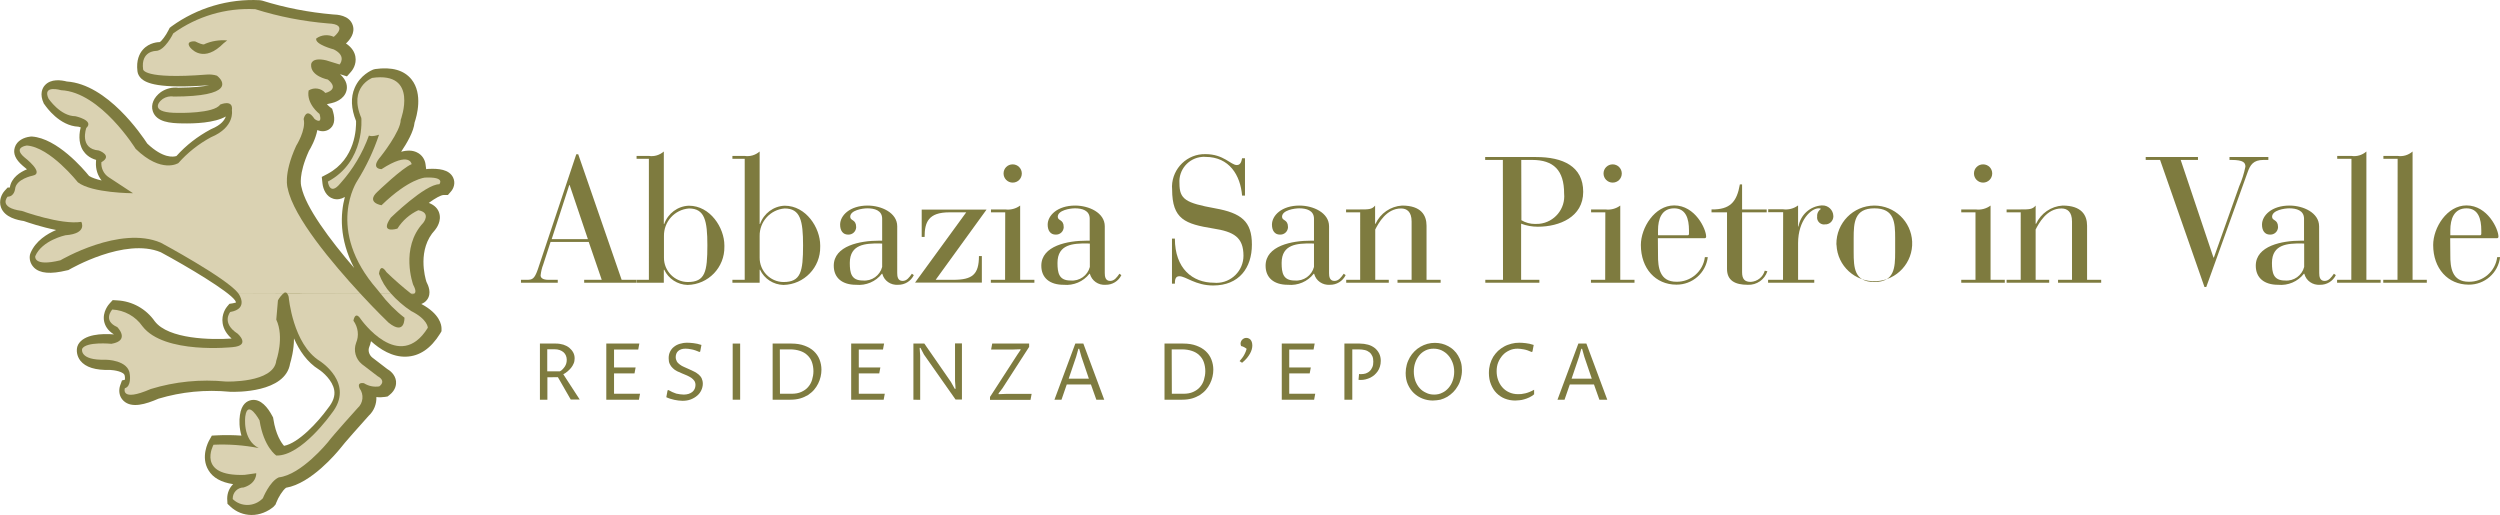
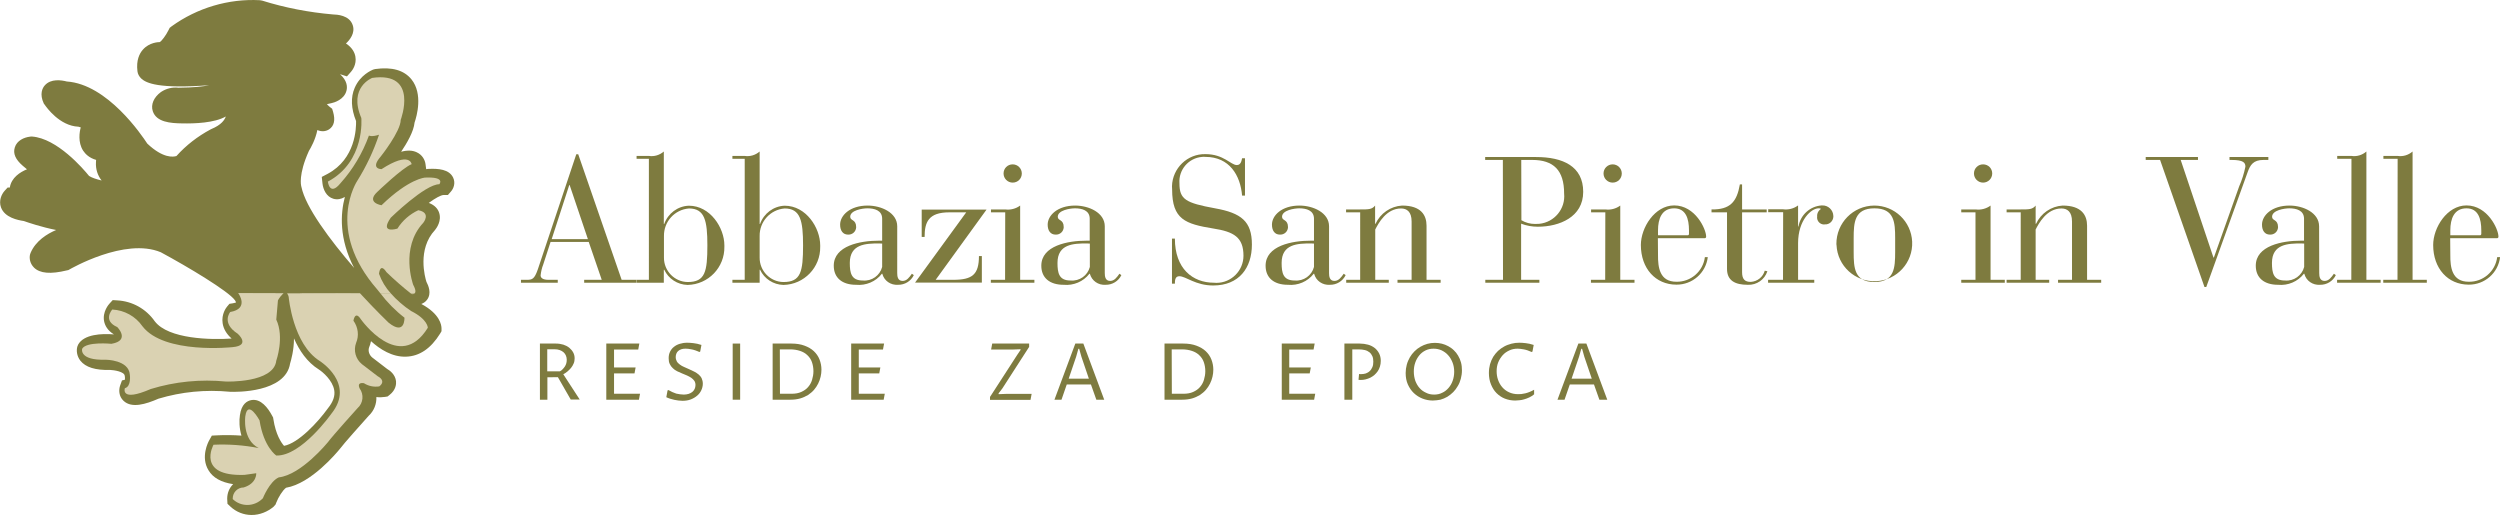
<svg xmlns="http://www.w3.org/2000/svg" version="1.1" id="Livello_1" x="0px" y="0px" viewBox="0 0 1808 372.4" style="enable-background:new 0 0 1808 372.4;" xml:space="preserve">
  <style type="text/css">
	.st0{enable-background:new    ;}
	.st1{fill:#7E7B3F;}
	.st2{fill-rule:evenodd;clip-rule:evenodd;fill:#7E7B3F;}
	.st3{fill:#DAD2B2;}
</style>
  <g id="Raggruppa_3815" transform="translate(-493.854 -15.199)">
    <g id="Raggruppa_3813" transform="translate(560.228 34.563)">
      <g class="st0">
        <g>
          <path class="st1" d="M329.5,253.5v16.2h-5.4v-40.6h11.5c2,0,3.8,0.3,5.5,0.8c1.7,0.6,3.1,1.3,4.3,2.3c1.2,1,2.1,2.1,2.8,3.4      c0.7,1.3,1,2.7,1,4.2c0,1.3-0.2,2.6-0.7,3.7c-0.5,1.2-1.1,2.2-1.9,3.2s-1.7,1.8-2.6,2.6c-1,0.8-2,1.5-3,2l11.9,18.3h-6.5      l-9.3-16.2L329.5,253.5L329.5,253.5z M329.5,249.2h9c0.8-0.4,1.5-0.9,2.1-1.6c0.6-0.6,1.1-1.3,1.6-2c0.4-0.7,0.8-1.5,1-2.3      s0.3-1.6,0.3-2.5c0-1.1-0.2-2-0.6-3c-0.4-0.9-0.9-1.7-1.7-2.4s-1.7-1.2-2.8-1.6c-1.1-0.4-2.4-0.6-4-0.6h-5v16H329.5z" />
        </g>
        <g>
          <path class="st1" d="M372.1,269.7v-40.6H396l-0.8,4.3h-17.5v13h15.6l-0.8,4.3h-14.8v14.7h18.8l-0.8,4.3H372.1z" />
        </g>
        <g>
          <path class="st1" d="M428.2,266c1.2,0,2.3-0.2,3.4-0.5c1-0.3,1.9-0.8,2.7-1.4c0.7-0.6,1.3-1.3,1.7-2.2s0.6-1.8,0.6-2.8      c0-1.2-0.3-2.2-0.8-3c-0.6-0.8-1.3-1.6-2.2-2.2s-2-1.2-3.1-1.7c-1.2-0.5-2.4-1-3.6-1.5s-2.4-1.1-3.6-1.6      c-1.2-0.6-2.2-1.3-3.1-2.2c-0.9-0.8-1.7-1.9-2.2-3c-0.6-1.2-0.8-2.6-0.8-4.2c0-1.7,0.3-3.3,1-4.7s1.6-2.6,2.8-3.5      c1.2-1,2.6-1.7,4.2-2.2s3.4-0.8,5.4-0.8c1.2,0,2.7,0.1,4.5,0.3s3.7,0.6,5.8,1.3l-0.9,4.8l-0.6,0.3c-1-0.5-2-0.8-3-1.2      c-1-0.3-1.9-0.6-2.7-0.7c-0.9-0.2-1.6-0.3-2.4-0.4c-0.7-0.1-1.4-0.1-1.9-0.1c-1.1,0-2.1,0.1-3,0.4c-0.9,0.3-1.6,0.7-2.2,1.2      s-1.1,1.1-1.4,1.9c-0.3,0.7-0.5,1.6-0.5,2.5c0,1.2,0.3,2.3,0.8,3.2s1.3,1.6,2.2,2.3c0.9,0.7,2,1.3,3.2,1.8s2.4,1,3.6,1.6      c1.2,0.5,2.4,1.1,3.6,1.7c1.2,0.6,2.2,1.3,3.2,2.1c0.9,0.8,1.7,1.7,2.2,2.8s0.8,2.4,0.8,3.9c0,1.6-0.4,3.2-1.1,4.7      s-1.7,2.8-3,3.9s-2.8,2-4.6,2.7c-1.8,0.7-3.8,1-6,1c-0.9,0-1.9-0.1-2.9-0.2s-2-0.3-3-0.5s-2-0.5-3-0.8s-1.9-0.7-2.8-1.1l0.9-4.9      l0.6-0.3c1.9,1.1,3.8,2,5.7,2.6C424.6,265.7,426.5,266,428.2,266z" />
        </g>
        <g>
          <path class="st1" d="M468.9,269.7h-5.4v-40.6h5.4V269.7z" />
        </g>
        <g>
          <path class="st1" d="M492.3,229.1H506c3.6,0,6.7,0.5,9.4,1.5s5,2.3,6.8,4s3.2,3.7,4.1,6c0.9,2.3,1.4,4.8,1.4,7.4      c0,1.7-0.2,3.4-0.6,5.1c-0.4,1.7-1,3.4-1.8,5s-1.8,3.1-3,4.5s-2.7,2.6-4.3,3.7c-1.7,1-3.6,1.9-5.7,2.5c-2.1,0.6-4.5,0.9-7.1,0.9      h-12.8v-40.6H492.3z M497.7,265.4h8.4c2.7,0,5-0.4,7-1.3c2-0.9,3.6-2,4.9-3.5c1.3-1.5,2.3-3.2,2.9-5.2c0.6-2,1-4.1,1-6.3      c0-2.4-0.4-4.6-1.1-6.6c-0.7-2-1.8-3.6-3.3-5c-1.4-1.4-3.2-2.4-5.3-3.1c-2.1-0.7-4.5-1.1-7.2-1.1h-7.4L497.7,265.4L497.7,265.4z      " />
        </g>
        <g>
          <path class="st1" d="M549.2,269.7v-40.6H573l-0.8,4.3h-17.5v13h15.6l-0.8,4.3h-14.8v14.7h18.8l-0.8,4.3H549.2z" />
        </g>
        <g>
-           <path class="st1" d="M594.2,269.7v-40.6h7.9l19.2,27.7l2.8,5h0.6l-0.4-5.7V229h5v40.6h-4.6L601.8,237l-2.5-4.8h-0.6l0.4,5.7      v31.9L594.2,269.7L594.2,269.7z" />
-         </g>
+           </g>
        <g>
          <path class="st1" d="M671.7,233.7v-0.5l-5.2,0.2h-16.1l0.8-4.3h26.7v2.4l-19.4,30.1l-2.7,3.5v0.6l5.2-0.2h18.7l-0.8,4.3h-29.3      v-2.1l19.6-30.3L671.7,233.7z" />
        </g>
        <g>
          <path class="st1" d="M722.6,258.7h-17.5l-3.8,11h-5.1l15.1-40.6h5.8l15.1,40.6h-5.7L722.6,258.7z M721.1,254.5l-5.4-15.9      l-1.6-5.7h-0.6l-1.6,5.7l-5.4,15.9H721.1z" />
        </g>
        <g>
          <path class="st1" d="M775.7,229.1h13.7c3.6,0,6.7,0.5,9.4,1.5s5,2.3,6.8,4s3.2,3.7,4.1,6c0.9,2.3,1.4,4.8,1.4,7.4      c0,1.7-0.2,3.4-0.6,5.1c-0.4,1.7-1,3.4-1.8,5s-1.8,3.1-3,4.5s-2.7,2.6-4.3,3.7c-1.7,1-3.6,1.9-5.7,2.5c-2.1,0.6-4.5,0.9-7.1,0.9      h-12.8v-40.6H775.7z M781.1,265.4h8.4c2.7,0,5-0.4,7-1.3s3.6-2,4.9-3.5c1.3-1.5,2.3-3.2,2.9-5.2c0.6-2,1-4.1,1-6.3      c0-2.4-0.4-4.6-1.1-6.6c-0.7-2-1.8-3.6-3.3-5c-1.4-1.4-3.2-2.4-5.3-3.1c-2.1-0.7-4.5-1.1-7.2-1.1H781L781.1,265.4L781.1,265.4z" />
        </g>
        <g>
-           <path class="st1" d="M830.1,241.8c0.6-0.7,1.2-1.4,1.8-2.2s1.1-1.5,1.5-2.3s0.8-1.5,1.1-2.3s0.5-1.4,0.7-2.1      c-0.2-0.2-0.5-0.4-0.8-0.6c-0.3-0.2-0.6-0.4-1-0.6s-0.7-0.3-1.1-0.5c-0.4-0.1-0.7-0.2-1.1-0.3c-0.1-0.3-0.2-0.6-0.3-0.9      c-0.1-0.3-0.1-0.7-0.1-0.9c0-0.4,0.1-0.9,0.3-1.4s0.4-0.9,0.8-1.3c0.3-0.4,0.8-0.7,1.3-1s1.1-0.4,1.8-0.4c0.5,0,1,0.1,1.5,0.3      s1,0.5,1.4,0.9s0.7,1,1,1.7c0.2,0.7,0.4,1.5,0.4,2.5c0,0.9-0.1,1.8-0.4,2.9c-0.3,1-0.7,2.1-1.3,3.1c-0.6,1.1-1.4,2.2-2.3,3.3      c-0.9,1.1-2.1,2.2-3.4,3.3L830.1,241.8z" />
-         </g>
+           </g>
        <g>
          <path class="st1" d="M860.6,269.7v-40.6h23.8l-0.8,4.3H866v13h15.6l-0.8,4.3H866v14.7h18.8l-0.8,4.3H860.6z" />
        </g>
        <g>
          <path class="st1" d="M911.3,269.7h-5.4v-40.6H917c2.1,0,4.1,0.3,6,0.8c1.8,0.5,3.4,1.3,4.8,2.4c1.4,1.1,2.4,2.4,3.2,3.9      c0.8,1.6,1.2,3.4,1.2,5.4c0,1.5-0.2,2.8-0.6,4.1c-0.4,1.3-0.9,2.4-1.6,3.4c-0.7,1-1.5,1.9-2.4,2.7s-1.9,1.4-3,2      c-1.1,0.5-2.2,0.9-3.4,1.2s-2.3,0.4-3.5,0.4c-0.2,0-0.5,0-0.7,0c-0.3,0-0.6,0-0.9-0.1l0.4-4.2c0.3,0.1,0.6,0.1,0.9,0.1      c0.2,0,0.5,0,0.7,0c1.2,0,2.3-0.2,3.3-0.5c1-0.4,2-0.9,2.8-1.7c0.8-0.7,1.4-1.7,1.9-2.8s0.7-2.4,0.7-4s-0.2-2.9-0.7-4      s-1.2-2.1-2.1-2.8c-0.9-0.7-2-1.3-3.3-1.6s-2.8-0.5-4.5-0.5h-4.6v36.4H911.3z" />
        </g>
        <g>
          <path class="st1" d="M969.8,270.3c-2.6,0-5.1-0.5-7.4-1.4s-4.4-2.2-6.3-4c-1.8-1.7-3.2-3.8-4.3-6.2c-1.1-2.5-1.6-5.2-1.6-8.3      c0-2.1,0.3-4.1,0.8-6s1.3-3.7,2.2-5.3s2.1-3.1,3.4-4.4c1.3-1.3,2.7-2.4,4.3-3.3c1.6-0.9,3.2-1.6,5-2.1s3.6-0.7,5.5-0.7      c1.7,0,3.3,0.2,5,0.6c1.6,0.4,3.1,1,4.6,1.8c1.4,0.8,2.8,1.7,4,2.9c1.2,1.1,2.3,2.5,3.1,3.9c0.9,1.5,1.6,3.1,2.1,4.9      c0.5,1.8,0.7,3.7,0.7,5.8s-0.3,4.1-0.8,6c-0.5,1.9-1.2,3.7-2.2,5.3c-0.9,1.6-2,3.1-3.3,4.4s-2.7,2.4-4.3,3.4      c-1.6,0.9-3.2,1.6-5,2.1C973.6,270,971.7,270.3,969.8,270.3z M970.8,266c2.1,0,4.1-0.4,5.8-1.3c1.8-0.8,3.3-2,4.6-3.5      s2.3-3.2,3-5.2c0.7-2,1.1-4.1,1.1-6.5s-0.4-4.7-1.2-6.7s-1.8-3.8-3.2-5.3c-1.3-1.5-2.9-2.6-4.7-3.5c-1.8-0.8-3.7-1.2-5.8-1.2      c-2.2,0-4.1,0.4-5.9,1.3c-1.8,0.9-3.3,2.1-4.5,3.6s-2.2,3.2-2.9,5.3c-0.7,2-1,4.1-1,6.4c0,2.4,0.4,4.6,1.1,6.7      c0.8,2,1.8,3.8,3.1,5.2c1.3,1.5,2.9,2.6,4.7,3.4C966.7,265.6,968.7,266,970.8,266z" />
        </g>
        <g>
          <path class="st1" d="M1043.1,265.8c-1,0.9-2.2,1.6-3.4,2.2c-1.2,0.6-2.4,1-3.7,1.4s-2.4,0.6-3.6,0.7c-1.1,0.1-2.1,0.2-3,0.2      c-2.7,0-5.2-0.5-7.5-1.4c-2.3-0.9-4.3-2.3-6-4s-3-3.8-4-6.3c-1-2.4-1.5-5.2-1.5-8.2c0-2.3,0.3-4.4,0.8-6.3      c0.6-2,1.3-3.7,2.3-5.4c1-1.6,2.2-3,3.5-4.3c1.4-1.3,2.9-2.3,4.5-3.2s3.4-1.5,5.2-2c1.9-0.5,3.7-0.7,5.7-0.7      c1.3,0,2.8,0.1,4.6,0.3c1.8,0.2,3.7,0.6,5.8,1.3l-0.9,4.8l-0.6,0.3c-2-0.9-3.9-1.6-5.7-1.9c-1.7-0.3-3.2-0.5-4.4-0.5      c-2.2,0-4.3,0.4-6.1,1.3c-1.9,0.9-3.5,2-4.8,3.5s-2.4,3.2-3.2,5.2s-1.1,4.1-1.1,6.3c0,2.1,0.3,4.2,1,6.2c0.7,2,1.7,3.8,3,5.3      s2.9,2.8,4.9,3.7c1.9,0.9,4.1,1.4,6.6,1.4c0.7,0,1.5,0,2.4-0.1s1.8-0.3,2.8-0.5s2-0.6,3.1-1s2.2-1,3.3-1.6L1043.1,265.8      L1043.1,265.8z" />
        </g>
        <g>
          <path class="st1" d="M1086.4,258.7h-17.5l-3.8,11h-5.1l15.1-40.6h5.8l15.1,40.6h-5.7L1086.4,258.7z M1084.8,254.5l-5.4-15.9      l-1.6-5.7h-0.6l-1.6,5.7l-5.4,15.9H1084.8z" />
        </g>
      </g>
      <g id="Tracciato_30203">
        <path class="st2" d="M358.8,153.6h-26.2l12.7-39.1h0.3L358.8,153.6z M368.8,183h-12.7v2.1h37.8V183h-10.7l-31.4-90.8h-1.4     l-27.8,83.2c-2.5,7.2-4.1,7.6-8.1,7.6h-4.1v2.1H337V183h-6.7c-4.1,0-5.7-1.4-5.7-3.2c0.3-2.7,0.9-5.4,1.9-7.9l5.3-16.3h27.6     L368.8,183z" />
      </g>
      <g id="Tracciato_30204">
        <path class="st2" d="M413.8,151.4c-0.2-10.4,7.7-19.2,18.1-20c11.4,0,13.3,8.9,13.3,26.6c0,19.2-1.6,26.6-14.2,26.6     c-9.6-0.1-17.3-8.1-17.2-17.7c0-0.2,0-0.3,0-0.5L413.8,151.4L413.8,151.4z M402.9,183H394v2.1h19.7v-9.4h0.3     c3.1,6.6,9.6,10.8,16.9,11c15-0.3,26.9-12.7,26.6-27.7c0-0.3,0-0.6,0-0.9c0-12.7-10.2-28.7-25.7-28.7     c-8.1,0.3-15.1,5.6-17.8,13.2h-0.3V90.2c-3,2.6-6.9,3.8-10.8,3.2H394v2.1h8.9V183z" />
      </g>
      <g id="Tracciato_30205">
        <path class="st2" d="M483,151.4c-0.2-10.4,7.7-19.2,18.1-20c11.4,0,13.3,8.9,13.3,26.6c0,19.2-1.6,26.6-14.2,26.6     c-9.6-0.1-17.3-8.1-17.2-17.7c0-0.2,0-0.3,0-0.5V151.4z M472.2,183h-8.9v2.1H483v-9.4h0.3c3.1,6.6,9.6,10.8,16.9,11     c15-0.3,26.9-12.7,26.6-27.7c0-0.3,0-0.6,0-0.9c0-12.7-10.2-28.7-25.7-28.7c-8.1,0.3-15.1,5.6-17.8,13.2H483V90.2     c-3,2.6-6.9,3.8-10.8,3.2h-8.9v2.1h8.9V183z" />
      </g>
      <g id="Tracciato_30206">
        <path class="st2" d="M571.6,156.8v16.9c-1.6,6.2-7.5,10.4-14,9.8c-8.3,0-9.4-5.4-9.4-12.7c0-13.8,11.7-14.1,21.2-14.1     L571.6,156.8z M582.5,144.3c0-9.9-11.6-15-21.4-15c-12.9,0-19.9,7.2-19.9,13.8c0,4.4,2.1,7.2,5.7,7.2c3.1,0.2,5.7-2.1,5.9-5.2     c0-0.1,0-0.1,0-0.2c0-5.8-4.3-4.4-4.3-7.5c0-4.7,8.8-6.1,12.5-6.1c4.9,0,10.6,1.4,10.6,7.5v15.9h-2.5c-13.3,0-32.5,3.6-32.5,18.1     c0,8.8,6.1,13.8,16.1,13.8c7.2,0.7,14.3-2.3,18.7-8h0.3c1.3,5.1,6.1,8.4,11.4,8c4.8,0.1,9.3-2.6,11.4-7l-1.4-1     c-1.9,2.7-3.7,5.2-6.7,5.2c-3.5,0-3.9-3.2-3.9-5.7L582.5,144.3z" />
      </g>
      <g id="Tracciato_30207">
        <path class="st1" d="M595.4,185h48.3v-19.2h-2.1c0,13.4-4.8,17.2-18.6,17.2h-12.7l36.8-50.8h-46.9V152h2.1     c0-10.7,2.8-17.8,17.8-17.8h12.3L595.4,185z" />
      </g>
      <g id="Tracciato_30208">
        <path class="st2" d="M659.4,106.1c0,3.6,2.9,6.6,6.6,6.6s6.6-2.9,6.6-6.6c0-3.6-2.9-6.6-6.6-6.6     C662.3,99.5,659.4,102.4,659.4,106.1 M660.5,183h-10.3v2.1h31.5V183h-10.3v-53.7c-3.1,2.3-7,3.3-10.8,2.8h-10.3v2.1h10.3     L660.5,183z" />
      </g>
      <g id="Tracciato_30209">
        <path class="st2" d="M721.8,156.8v16.9c-1.6,6.2-7.5,10.4-14,9.8c-8.3,0-9.4-5.4-9.4-12.7c0-13.8,11.7-14.1,21.2-14.1     L721.8,156.8z M732.6,144.3c0-9.9-11.6-15-21.4-15c-12.9,0-19.9,7.2-19.9,13.8c0,4.4,2.1,7.2,5.7,7.2c3.1,0.2,5.7-2.1,5.9-5.2     c0-0.1,0-0.1,0-0.2c0-5.8-4.3-4.4-4.3-7.5c0-4.7,8.8-6.1,12.5-6.1c4.9,0,10.6,1.4,10.6,7.5v15.9h-2.5c-13.3,0-32.5,3.6-32.5,18.1     c0,8.8,6.1,13.8,16.1,13.8c7.2,0.7,14.3-2.3,18.7-8h0.3c1.4,5.1,6.1,8.4,11.4,8c4.8,0.1,9.3-2.6,11.4-7l-1.4-1     c-1.9,2.7-3.7,5.2-6.7,5.2c-3.5,0-3.9-3.2-3.9-5.7L732.6,144.3z" />
      </g>
      <g id="Tracciato_30210">
        <path class="st1" d="M781.2,185.8h2.1c0-2.2,0.1-5.4,3.2-5.4c4.8,0,11.6,6.7,24.5,6.7c18.7,0,28-12.7,28-29.6     c0-16.8-7.7-22.8-26.6-26.2c-21.4-3.9-25.8-6.5-25.8-18.1c-0.7-9.8,6.6-18.3,16.4-19.1c0.8-0.1,1.6-0.1,2.4,0     c17.3,0,25.3,13.3,26.5,28h2.1v-27h-2.1c-0.4,1.7-0.8,4.9-3.8,4.9c-4.4,0-9.4-7.9-22.7-7.9c-13.1-0.3-23.9,10.2-24.2,23.3     c0,0.7,0,1.4,0.1,2.2c0,21.7,9.5,25,29.8,28.3c14.8,2.3,21.8,6.3,21.8,19.7c0,10.8-8.8,19.6-19.6,19.6c-0.6,0-1.2,0-1.7-0.1     c-15.5,0-28.3-10.2-28.3-31.9h-2.1L781.2,185.8z" />
      </g>
      <g id="Tracciato_30211">
        <path class="st2" d="M883.9,156.8v16.9c-1.6,6.2-7.5,10.4-14,9.8c-8.3,0-9.4-5.4-9.4-12.7c0-13.8,11.7-14.1,21.2-14.1     L883.9,156.8z M894.8,144.3c0-9.9-11.6-15-21.4-15c-12.9,0-19.9,7.2-19.9,13.8c0,4.4,2.1,7.2,5.7,7.2c3.1,0.2,5.7-2.1,5.9-5.2     c0-0.1,0-0.1,0-0.2c0-5.8-4.3-4.4-4.3-7.5c0-4.7,8.8-6.1,12.5-6.1c4.9,0,10.6,1.4,10.6,7.5v15.9h-2.5c-13.3,0-32.5,3.6-32.5,18.1     c0,8.8,6.1,13.8,16.1,13.8c7.2,0.7,14.3-2.3,18.7-8h0.3c1.3,5.1,6.1,8.4,11.4,8c4.8,0.1,9.3-2.6,11.4-7l-1.4-1     c-1.9,2.7-3.7,5.2-6.7,5.2c-3.5,0-3.9-3.2-3.9-5.7L894.8,144.3z" />
      </g>
      <g id="Tracciato_30212">
        <path class="st1" d="M917.4,183h-10.2v2.1H938V183h-9.8v-36.4c2.3-4.4,7.9-15.2,18.7-15.2c4.1,0,7.6,2.3,7.6,9.4V183h-10.2v2.1     h31.2V183h-10.2v-39.1c0-7.6-3.9-14.6-17.7-14.6c-8.3,0.5-15.7,5.6-19.2,13.2h-0.3v-13.2c-2.3,2.8-4.6,2.8-10.8,2.8h-10.2v2.1     h10.2V183H917.4z" />
      </g>
      <g id="Tracciato_30213">
        <path class="st2" d="M1033.8,96.3h7.9c15.4,0,23.1,7.4,23.1,24.3c1.1,11-7,20.8-18,21.9c-1,0.1-2,0.1-3,0.1     c-3.5,0-6.9-0.9-9.9-2.7L1033.8,96.3z M1020.6,183h-12.8v2.1h39.1V183h-13.2v-40.6c3.9,1.5,8,2.2,12.1,2.2     c15.6,0,32.8-7,32.8-25.2c0-18.6-14.8-25.2-34.1-25.2h-36.8v2.1h12.8L1020.6,183L1020.6,183z" />
      </g>
      <g id="Tracciato_30214">
        <path class="st2" d="M1093.3,106.1c0,3.6,2.9,6.6,6.6,6.6s6.6-2.9,6.6-6.6c0-3.6-2.9-6.6-6.6-6.6     C1096.3,99.5,1093.3,102.4,1093.3,106.1 M1094.5,183h-10.3v2.1h31.5V183h-10.3v-53.7c-3.1,2.3-7,3.3-10.8,2.8h-10.3v2.1h10.3     L1094.5,183L1094.5,183z" />
      </g>
      <g id="Tracciato_30215">
        <path class="st2" d="M1155.1,149.9c0,0.4-0.3,0.8-0.7,0.9c-0.1,0-0.1,0-0.2,0h-21.5v-3.6c0-8.3,2.7-15.9,11.7-15.9     c8.5,0,10.7,7.6,10.7,15.9V149.9z M1132.6,152.9h33.7c0.6,0.1,1.1-0.3,1.2-0.9c0-0.1,0-0.2,0-0.3c0-5.4-7.9-22.5-23.1-22.5     c-14.1,0-24.1,16.1-24.1,28.6c0,17,10.6,28.7,25.7,28.7c11.5,0.1,21.3-8.4,22.7-19.9h-2.1c-1.3,10.3-10.2,18-20.6,17.8     c-12.1,0-13.4-10.3-13.3-19.5L1132.6,152.9z" />
      </g>
      <g id="Tracciato_30216">
        <path class="st1" d="M1182.6,175.1c0,8.5,5.9,11.5,15,11.5c6.4,0.3,12.2-3.7,14.2-9.8l-1.9-0.4c-1.3,4.6-5.3,7.8-10.1,8.1     c-4.1,0-6.3-1.7-6.3-7v-43.3h17.8v-2.1h-17.8V114h-1.6c-2.2,12.7-7.1,18.3-20.5,18.1v2.1h11.2L1182.6,175.1z" />
      </g>
      <g id="Tracciato_30217">
        <path class="st1" d="M1223.1,183h-10.8v2.1h33.4V183H1234v-26.5c0-16.8,9.6-25.2,14.8-25.2c0.6-0.1,1.3,0.1,1.8,0.4     c-1.9,1.2-3,3.3-2.8,5.5c-0.4,2.7,1.4,5.2,4.1,5.7c0.5,0.1,1,0.1,1.6,0c3.1,0.2,5.8-2.3,6-5.4c0-0.2,0-0.5,0-0.7     c-0.1-4.3-3.8-7.8-8.1-7.6c-0.1,0-0.3,0-0.4,0c-8.4,0.6-15.3,6.9-16.7,15.2h-0.3v-15.2c-3.1,2.3-7,3.3-10.8,2.8h-10.8v2.1h10.8     L1223.1,183z" />
      </g>
      <g id="Tracciato_30218">
        <path class="st2" d="M1304.2,163c0,11.2-0.5,21.6-15,21.6s-15-10.3-15-21.6v-10.1c0-11.2,0.5-21.6,15-21.6s15,10.3,15,21.6V163z      M1261.8,157.9c0.7,15.1,13.5,26.8,28.6,26.1s26.8-13.5,26.1-28.6c-0.7-14.6-12.7-26.1-27.4-26.1c-15.3,0.1-27.5,12.6-27.4,27.9     C1261.8,157.4,1261.8,157.7,1261.8,157.9" />
      </g>
      <g id="Tracciato_30219">
        <path class="st2" d="M1361.2,106.1c0,3.6,2.9,6.6,6.6,6.6c3.6,0,6.6-2.9,6.6-6.6s-2.9-6.6-6.6-6.6l0,0     C1364.1,99.5,1361.2,102.4,1361.2,106.1 M1362.3,183H1352v2.1h31.5V183h-10.3v-53.7c-3.1,2.3-7,3.3-10.8,2.8H1352v2.1h10.3V183z" />
      </g>
      <g id="Tracciato_30220">
        <path class="st1" d="M1395,183h-10.2v2.1h30.8V183h-9.8v-36.4c2.3-4.4,7.9-15.2,18.7-15.2c4.1,0,7.6,2.3,7.6,9.4V183H1422v2.1     h31.2V183H1443v-39.1c0-7.6-3.9-14.6-17.7-14.6c-8.3,0.5-15.7,5.6-19.2,13.2h-0.3v-13.2c-2.3,2.8-4.7,2.8-10.8,2.8h-10.2v2.1     h10.2V183z" />
      </g>
      <g id="Tracciato_30221">
        <path class="st1" d="M1510.7,96.3h12.5v-2.1h-37.8v2.1h10.4l32.1,91.9h1.3l29.9-83c1.9-5.3,4.1-8.9,11.5-8.9h3.5v-2.1H1546v2.1     h1.4c8.9,0,10.1,2.1,10.1,4.9c-1,4.9-2.5,9.7-4.5,14.2l-18.3,51.5h-0.3L1510.7,96.3z" />
      </g>
      <g id="Tracciato_30222">
        <path class="st2" d="M1600,156.8v16.9c-1.6,6.2-7.5,10.4-13.9,9.8c-8.3,0-9.4-5.4-9.4-12.7c0-13.8,11.8-14.1,21.2-14.1     L1600,156.8z M1610.8,144.3c0-9.9-11.6-15-21.4-15c-12.9,0-19.9,7.2-19.9,13.8c0,4.4,2.1,7.2,5.7,7.2c3.1,0.2,5.7-2.1,5.9-5.2     c0-0.1,0-0.1,0-0.2c0-5.8-4.3-4.4-4.3-7.5c0-4.7,8.8-6.1,12.5-6.1c4.9,0,10.6,1.4,10.6,7.5v15.9h-2.4c-13.3,0-32.5,3.6-32.5,18.1     c0,8.8,6.1,13.8,16.1,13.8c7.2,0.7,14.3-2.3,18.7-8h0.3c1.3,5.1,6.1,8.4,11.4,8c4.8,0.1,9.3-2.6,11.4-7l-1.4-1     c-1.9,2.7-3.7,5.2-6.7,5.2c-3.5,0-3.9-3.2-3.9-5.7L1610.8,144.3z" />
      </g>
      <g id="Tracciato_30223">
        <path class="st1" d="M1634.1,183h-10.3v2.1h31.5V183H1645V90.2c-3,2.6-6.9,3.8-10.8,3.2h-10.3v2.1h10.3L1634.1,183z" />
      </g>
      <g id="Tracciato_30224">
        <path class="st1" d="M1667.5,183h-10.3v2.1h31.5V183h-10.3V90.2c-3,2.6-6.9,3.8-10.8,3.2h-10.3v2.1h10.3L1667.5,183L1667.5,183z" />
      </g>
      <g id="Tracciato_30225">
        <path class="st2" d="M1728.1,149.9c0,0.4-0.3,0.8-0.7,0.9c-0.1,0-0.1,0-0.2,0h-21.5v-3.6c0-8.3,2.7-15.9,11.7-15.9     c8.5,0,10.7,7.6,10.7,15.9V149.9z M1705.6,152.9h33.7c0.6,0.1,1.1-0.3,1.2-0.9c0-0.1,0-0.2,0-0.3c0-5.4-7.9-22.5-23.1-22.5     c-14.1,0-24.1,16.1-24.1,28.6c0,17,10.6,28.7,25.7,28.7c11.5,0.1,21.3-8.4,22.7-19.9h-2.1c-1.3,10.3-10.2,18-20.6,17.8     c-12.1,0-13.4-10.3-13.3-19.5L1705.6,152.9z" />
      </g>
    </g>
    <g id="Raggruppa_3814" transform="translate(494.559 16.435)">
      <g id="Tracciato_30234">
        <path class="st2" d="M299.5,211.3c0.2,0.1,0.3,0.3,0.5,0.4c0.7,0.2,1.4,0,2.1-0.3L299.5,211.3z M210,211.3c0.6,0.8,1,1.8,1.1,2.8     c0,0,3,33.9,22.4,46c0,0,26,16.3,8.5,38.1c0,0-21.8,30.9-39.9,30.3c0,0-9.1-6-12.1-25.4c0,0-8.5-15.7-10.3-3c0,0-2.4,16.9,9.7,23     c-10.8-2.1-21.7-2.9-32.7-2.4c0,0-12.7,23,22.4,21.8l8.5-1.2c0,0,0.6,7.3-9.1,10.3c-4.4,0-7.9,3.6-7.9,7.9c0,0.2,0,0.4,0,0.5     c6.1,5.9,15.8,5.6,21.7-0.5l0.1-0.1c0,0,4.8-12.1,11.5-15.1c16.3-1.8,35.5-25.4,35.5-25.4c3.7-5,21.5-24.7,21.5-24.7     c4.1-3.6,4.7-9.8,1.5-14.2c-2.3-5,3.1-3.8,3.1-3.8c3.3,2.1,7.2,2.9,11.1,2.3c5.4-4.2-1.1-7.3-1.1-7.3l-11.5-8.8     c-4.5-3.7-6.2-9.8-4.2-15.3c2.3-5.3,1.5-11.5-1.9-16.1c0,0,1.1-7.7,5.4-1c0,0,27.8,39.3,48.4,6.1c0,0,0-6.1-12.1-12.1     c-5.3-3.5-10.2-7.7-14.4-12.5h-7.6c4.9,6.5,10.7,12.4,17.2,17.3c0,0,0.6,13.3-11.5,3.6c0,0-8.8-8.5-20.2-20.9L210,211.3z      M174.5,211.3c0.1,0.1,0.2,0.2,0.3,0.4c0,0,7.9,10.9-6,13.3c0,0-6.7,7.9,5.4,15.7c0,0,9.7,8.5-3.6,9.7c0,0-49.6,5.4-65.3-15.1     c-5-7.2-13.1-11.6-21.8-12.1c0,0-7.3,7.9,3.6,12.7c0,0,9.7,9.7-4.2,12.1c0,0-18.2-1.8-21.2,3.6c0,0-2.4,8.5,16.9,7.9     c0,0,16.9,0,17.6,10.9c0,0,1.2,8.5-3.6,9.7c0,0-3.6,10.3,18.7,0.6c17.6-5.4,36.1-7.2,54.5-5.4c0,0,34.5,1.2,36.3-15.1     c0,0,6-16.9,0-29.7l1.2-13.9c1-1.9,2.3-3.7,3.9-5.2L174.5,211.3z" />
      </g>
      <g id="Tracciato_30235">
        <path class="st2" d="M139.7,33.1c0,0,8.1,11.5,22-0.5c1.6-1.6,3.2-3,5-4.3c-5.6-0.5-11.2,0.4-16.3,2.6c0,0-0.2,1.4-6.9-1.9     C143.5,29,136.3,28.3,139.7,33.1 M285,211.3c-3.8-4.1-6.7-8.9-8.6-14.2c0,0,0.6-8.5,5.4-1.2c5.6,5.4,11.5,10.6,17.6,15.4h2.6     c0.9-0.6,1.4-2.2-0.9-6.3c0,0-9.7-26.6,7.3-44.8c0,0,6-7.3-3.6-9.1c-6.2,2.9-11.5,7.5-15.1,13.3c0,0-13.3,4.2-4.8-7.9     c0,0,24.8-24.2,35.1-24.2c0,0,4.8-5.5-10.3-4.8c0,0-11.5,0.6-31.5,20c0,0-11.5-1.8-3-9.7c0,0,18.2-17.5,24.8-20     c0,0-1.2-9.7-21.8,3.6c0,0-8.5,0-0.6-9.1c0,0,14.5-18.2,14.5-26.6c0,0,13.3-35.1-20.6-30.3c0,0-17.5,6.7-7.9,29     c0,0,3,31.5-24.2,46c0,0,1.2,10.9,9.1,1.2c9-10,16-21.8,20.6-34.5c0,0,1.8,1.2,7.3-0.6c-3.9,11.7-9.2,22.9-15.7,33.3     c0,0-23.6,35.1,14.5,78.7c0,0,0.8,1,2.1,2.6L285,211.3z M207.1,211.3c1-0.8,2-1.1,2.9-0.1l52.9,0.1c-20-21.7-48.2-55.1-52.4-75.9     c0,0-3.6-9.7,6.1-30.9c0,0,7.3-11.5,5.4-19.4c0,0,1.8-9.1,7.9,0c0,0,6,4.8,3.6-3.6c0,0-9.7-7.3-7.9-16.9     c3.9-2.5,9.1-1.7,12.1,1.8c0,0,10.9-2.4,1.8-9.7c0,0-12.7-2.4-12.1-10.9c0,0,0-5.5,10.9-3l9.7,3c0,0,5.4-6.1-4.2-10.9     c0,0-13.9-3.6-12.7-7.9c3.7-2.7,8.6-3.1,12.7-1.2c0,0,11.5-9.1-4.2-9.7c-17.9-1.5-35.5-4.9-52.6-10.3     c-21.2-1.1-42.1,5.1-59.3,17.5c0,0-6.1,12.7-12.7,12.7c0,0-10.9,0-9.1,13.3c0,0-0.2,7.4,45.9,3.8c2.5-0.2,5.1,0,7.5,0.8     c5.2,4.1,12.1,15-31.3,15.1c-2.8-0.5-5.6,0.2-7.9,1.7c-4,2.9-8.8,10.2,11.2,10.1c0,0,26,0.6,30.3-6.1c0,0,9.7-4.2,8.5,4.2     c0,0,2.4,12.1-15.1,19.4c-8.9,4.8-16.9,11.1-23.6,18.7c0,0-12.1,7.9-30.9-10.3c0,0-25.4-41.2-53.9-42.4c0,0-13.9-4.2-9.1,6.1     c0,0,8.5,12.7,19.4,12.7c0,0,13.9,3,7.9,8.5c0,0-5.4,15.1,9.1,16.3c0,0,10.3,3.6,1.8,8.5c-0.3,4.4,1.8,8.6,5.5,10.9L98.6,139     c0,0-29.6,0-39.9-7.9c0,0-20-25.4-36.9-26.6c0,0-10.3,1.2-1.8,8.5c0,0,15.1,11.5,6.1,13.3c0,0-12.1,2.4-12.7,9.7     c0,0-0.6,5.5-5.4,5.5c0,0-7.3,7.9,10.3,10.3c0,0,28.4,10.3,43,7.9c0,0,4.8,8.5-11.5,9.7c0,0-16.9,3.6-21.8,15.1     c0,0-1.8,7.9,18.2,3c0,0,43-25.4,72.6-12.7c0,0,47.3,25.4,56,36.5L207.1,211.3z" />
      </g>
      <g id="Tracciato_30236">
        <path class="st1" d="M149.6,45.1c-0.8,0-1.6,0-2.3-0.1c-8.3-1-12.8-7.1-13.3-7.8l0,0c-3.7-5.4-2.1-10.3,1.1-12.9     c2.3-1.8,7.8-3.2,11.6-1.4l0,0c1.1,0.6,1.9,0.9,2.5,1.1c5.8-2.3,12.1-3.2,18.3-2.6l18.5,1.8l-15,10.9c-1.5,1.1-2.9,2.3-4.2,3.6     C160.8,42.6,155.1,45.1,149.6,45.1z" />
      </g>
      <g id="Tracciato_30237">
        <path class="st1" d="M181.3,371.2c-5.6,0-11.2-2.1-15.5-6.2l-2-1.9l-0.2-3.7c0-4,1.5-7.7,4.3-10.5c-8.6-1.3-14.6-4.6-17.8-10     c-5.9-9.6-0.2-20.5,0.5-21.7l1.9-3.4l3.9-0.2c5.8-0.3,11.7-0.2,17.5,0.2c-1.6-5.4-1.7-11-1.1-14.8c1.1-8,5.1-10.3,8.3-10.9     c6.8-1.2,12,5.6,15.1,11.5l0.6,1.1l0.2,1.2c1.7,11.1,5.6,16.9,7.7,19.3c10.4-1.9,24.6-17.2,31.7-27.1c3.9-4.8,5.3-9.1,4.6-13.2     c-1.2-7.1-8.4-13.2-11.1-14.9c-8.5-5.3-14.2-13.8-18-22.5c0,8.5-2.1,15.8-2.8,18.1c-3.3,21.3-39.3,20.7-43.4,20.5     c-17.8-1.7-35.1,0-51.8,5c-9.2,4-19.3,7.1-25.2,1.6c-3.6-3.3-3.6-8.1-2.5-11.2l1.3-3.6l2.1-0.5c0.1-0.8,0.1-1.7,0-2.2l-0.1-0.6     c-0.2-3.1-7.9-4.2-10.6-4.3c-10.6,0.3-17.7-1.9-21.5-6.7c-2.7-3.5-2.9-7.5-2.2-10.1l0.6-1.5c4.2-7.6,17.2-8.1,25.9-7.4     c-4.8-2.9-6.5-6.6-7.1-9.4c-1.4-6.9,3.4-12.4,4-13l2.2-2.4l3.3,0.2c10.9,0.6,20.8,6.1,27.1,15.1c9.9,13,40.9,13.5,55.6,12.5     c-3.7-3.3-5.9-7-6.5-11.1c-1-6.6,2.6-11.3,3.3-12.1l1.6-1.9l2.5-0.4c1.2-0.2,1.9-0.5,2.3-0.6c-0.2-0.6-0.6-1.4-0.8-1.6     c-4.7-6.6-34.1-24.2-53.6-34.7c-26-10.9-65.6,12.2-66,12.4l-0.9,0.5l-1,0.2c-11.9,2.9-19.5,2.2-23.8-2c-3-3-3.5-6.8-2.9-9.4     l0.4-1.2c3.7-8.8,12.1-13.9,18.5-16.6c-10.6-2.1-20.3-5.4-23.4-6.5c-4.1-0.6-13.8-2.4-16.5-9.9c-1.7-4.8,0.4-9.5,2.7-12l2.1-2.3     h1.6c1.1-7.2,7.5-11.2,12.4-13.2c-1-0.9-2.1-1.8-3.1-2.6c-5.2-4.5-7.1-8.8-5.7-13.2c1.5-5,6.7-7.3,11-7.8l0.7-0.1h0.7     c18.2,1.3,37.1,23.3,41.3,28.5c2,1.3,5.3,2.4,9.1,3.3c-2.9-3.6-4.4-8.3-4.1-13.2l0.1-1.7c-5-1.4-7.8-4.3-9.4-6.7     c-3.9-6.1-2.6-13.6-1.7-16.8c-0.6-0.2-1.2-0.4-1.7-0.5c-13.7-0.6-23.2-14.2-24.3-15.8L31,73.7c-3.3-7-1-11.3,0.7-13.2     c4.4-5,12-3.8,15.9-2.8c29.4,2,54.2,38.8,58.2,44.9c11.5,10.9,18.9,9.7,21.1,9c7-7.8,15.3-14.2,24.6-19.2l0.6-0.3     c7.3-3,9.7-6.7,10.5-9.1c-8.2,4.7-22.6,5.2-31.6,5c-8.4-0.1-18.6-0.9-21.2-8.8c-1.6-4.8,0.7-10.1,5.9-13.9     c3.9-2.6,8.3-3.6,12.6-3.1c11.2-0.1,18.1-0.9,22.3-1.8c-36.6,2.7-45.5-1.5-49.1-4.8c-1.6-1.5-2.6-3.4-2.8-5.3     c-1-8,1.5-12.9,3.9-15.6c4.7-5.4,11.5-5.5,12.2-5.5c1.2-0.5,4.5-4.8,6.4-8.7l0.8-1.6l1.4-1.1c18.4-13.3,41.1-20.1,63.8-18.9     l1.7,0.3c16.6,5.2,33.8,8.5,51.2,10c2.7,0.1,11.9,0.4,14.3,7.8c1.9,5.7-2.2,10.7-4.9,13.2c4.7,3.1,6.3,6.7,6.8,9.4     c1.1,5.9-2.4,10.2-3.1,11l-3,3.4l-5-1.6c5.1,4.6,5.4,8.9,4.7,11.8c-1.6,6.7-9.2,8.8-10.7,9.1l-3.5,0.8c1.1,1.2,2,1.9,2,1.9     l1.8,1.4l0.7,2.3c1.7,6,0.7,10.2-2.9,12.6c-2.5,1.6-5.5,1.8-8.5,0.5c-1.3,6.8-4.8,13-6.1,15.1c-7.8,17.2-5.6,25.2-5.6,25.3     l0.2,0.8c3,14.6,20.5,38.1,38.1,58.5c-11-21-9.9-39.3-6.7-51.3c-2.7,1.6-5.5,2.1-8.3,1.3c-5.1-1.5-7.4-6.7-7.9-11.1l-0.5-4.7     l4.2-2.2c20.4-10.9,20.7-33.3,20.6-38.2c-3.6-9-4-17.1-1-24c4-9.4,12.4-12.8,13.3-13.2l1.5-0.4c12.1-1.7,20.9,0.8,26.3,7.5     c8.4,10.5,3.8,26.6,2.2,31.2c-0.6,6.4-5.4,14.7-9.7,21.1c4.4-1.2,8.2-1.1,11.3,0.4c4.1,1.9,5.9,5.6,6.3,8.4l0.5,3.8     c0.9-0.2,1.5-0.2,1.9-0.2c6.7-0.3,14.7,0.2,17.6,6.3c1.9,4,0.3,8-1.7,10.2l-2.1,2.4H320c-1.9,0.1-5.8,2.2-10.6,5.7     c4.6,1.7,6.6,4.6,7.4,6.9c2.2,6.1-2,11.6-2.9,12.7c-13,13.9-7.2,34.4-6.2,37.5c1.3,2.5,4,8.3,0.4,13c-1.1,1.5-2.6,2.4-4.1,3     c13.5,7.2,14.6,15.3,14.6,17.7v2l-1,1.7c-6.7,10.8-14.9,16.4-24.6,16.7c-10,0.4-19-5.4-25.4-11.2c-0.3,1.6-0.8,3.1-1.4,4.6     c-0.8,2.3,0,5.3,2.3,7.2l10.8,8.3c1.9,1.1,5.8,3.9,6.4,8.8c0.2,2.1,0,6.3-4.7,10l-1.4,1.1l-1.8,0.3c-2.1,0.3-4.2,0.4-6.3,0.1     c0.2,5-1.7,10-5.6,13.6c-5,5.6-18,20.1-20.8,23.9c-2.3,2.8-20.7,25-38.9,28.1c-2.4,1.7-5.6,6.8-7.2,11l-0.4,1.1l-1.4,1.6     C192.8,368.9,187.1,371.2,181.3,371.2z M193.9,333.1l0.6,7.4c0,0.6,0,1.3,0,2.1c1.9-2,4-3.7,6.4-4.8l1-0.5l1.1-0.1     c2.9-0.3,6.3-1.8,9.7-3.9c-3.6,1.4-7.3,2.3-11,2.1l-2-0.1l-1.7-1.1c-0.7-0.5-4.6-3.2-8.3-9.8l-1.8,5.3     c-8.7-1.7-17.6-2.5-26.4-2.4c-0.3,1.5-0.3,3,0.4,4.1c0.6,1,3.7,4.2,16.4,3.8L193.9,333.1z M208.7,203.5c0.4,0,0.8,0,1.3,0.1     c2.4,0.3,6.6,2,8,9l0.1,0.7c0.8,8.5,5.7,32.3,19.1,40.7c0.6,0.4,15,9.6,17.5,24.4c0.7,4.4,0.4,8.7-1,12.9c0.9-1,1.6-1.8,1.9-2.1     l0.5-0.5c1.4-1.2,1.6-3.3,0.5-4.8l-0.7-1.2c-2.4-5.4-0.6-8.9,0.7-10.5c1.3-1.6,3-2.6,4.8-3l-1.9-1.4c-6.9-5.8-9.5-15-6.6-23.2     c1.5-3.4,1-6.9-0.9-9.5l-1.7-2.3l0.4-2.9c0.8-5.1,3.6-8.7,7.5-9.5c0.9-0.2,2-0.3,3.2-0.1c-20.4-21.7-52.7-59.1-57.9-83     c-1-3.3-3.1-14.7,6.5-35.6l0.4-0.8c2.3-3.7,5.3-10.6,4.5-14l-0.3-1.5l0.3-1.5c0.6-3,2.2-6.3,5.1-8.2c-1.5-3.6-2.3-7.8-1.5-12.3     l0.6-3l2.5-1.6c1-0.7,2.1-1.2,3.2-1.6c-2.9-2.9-4.9-6.7-4.6-11.8c0-1.8,1-5,3.9-7.4c1.2-1,2.6-1.7,4.1-2.2     c-1.4-1.1-2.5-2.3-3.3-3.6c-1.3-2.2-1.6-4.7-0.9-7.1l0.7-2.3l1.4-1c-13.9-1.9-27.5-4.8-40.7-8.9c-18.7-0.8-37.3,4.6-52.6,15.3     c-2.7,5-9.1,15-18.2,15c-0.1,0-1.2,0.2-1.7,0.8c-0.3,0.4-0.5,1-0.6,1.8c3.5,1,13.4,2.5,38.5,0.5c3.3-0.3,6.7,0.1,10,1l1.3,0.4     l1.1,0.8c5.5,4.3,7.7,10,5.9,15.1c-0.4,1.2-1,2.3-1.7,3.3c1.8,0.2,3.6,0.8,5.3,2.1c1.7,1.3,4.5,4.4,4,10.2     c0.3,4.4-0.4,17.7-19.2,25.7c-8.1,4.4-15.3,10.1-21.3,17l-1.5,1.3c-0.7,0.4-17,10.7-39.6-11.1l-1.1-1.4     c-3.7-6-12.3-17.5-22.6-26.5c0.5,0.8,0.9,1.7,1.1,2.6c0.4,1.5,0.9,5-1.9,8.6c-0.3,1.7-0.4,3.8,0.2,4.7c0.4,0.6,1.6,1,3.2,1.1     l1.8,0.4c2.1,0.8,9.2,3.8,9.8,10.4c0.2,2.2-0.3,5-2.8,7.7c0.4,0.8,1,1.4,1.7,1.9l37.4,24.5H98.6c-5.3,0-32.6-0.4-44.2-9.3     l-1.3-1.2c-4.4-5.6-12-13.4-19.5-18.6c2,3.1,2.7,6.2,2.1,9c-0.4,1.8-2,6.1-8.3,7.3c-3.2,0.7-6.7,2.5-7.1,3.5     c-0.3,2.8-1.5,5.6-3.4,7.7c0.6,0.1,1.4,0.2,2.2,0.4l1.4,0.4c7.4,2.7,29,9.3,39.4,7.5l4.8-0.8l2.4,4.2c1.5,2.7,2.5,7.4,0.2,11.8     c-0.6,1.2-1.4,2.2-2.4,3.1c16.1-5.8,38.1-10.5,56.3-2.7l0.6,0.3c8.3,4.5,50.3,27.4,58.6,39c0.9,1.3,5.5,8.2,2.6,15.3     c-1.1,2.7-3.6,6-9,8c0.2,0.6,1.1,2.1,4,4l0.8,0.6c1.8,1.6,7.5,7.2,5.3,14c-1.5,4.6-5.9,7.3-12.9,8c-5.4,0.6-53.9,5.2-71.6-17.8     c-1.4-1.9-3-3.6-4.7-5c1.7,2.8,3.3,6.8,1.9,11.2c-0.9,2.7-3.1,6.1-8.6,8.1c7.2,2,14.2,6.7,14.9,15.9c0.3,2.2,0.3,4.5-0.1,6.7     c1.5-0.5,3.3-1.2,5.4-2.1l0.7-0.3c18.6-5.7,37.8-7.6,57.2-5.7c11,0.3,28-2.6,28.7-8.9l0.4-1.6c1.4-4,4.2-16.1,0.3-24.3l-0.8-1.7     l1.5-17.2l0.7-1.2C199.4,208.7,203.3,203.5,208.7,203.5z M301.2,233c-0.6,3-2.2,6.7-6.1,8.6c-0.2,0.1-0.4,0.2-0.6,0.3     c3.1-0.7,6.2-3,9-6.8C303,234.5,302.3,233.8,301.2,233z M287.3,191.3c1.6,1.5,3.2,3,4.8,4.5c-0.9-7-1-16.2,2.3-25.4l-2.4,0.8     c-3.2,1-10.9,2.7-15-2.9c-3.6-4.8-1-10.4,1-13.7l-0.7-0.1c-1.6-0.2-9.6-1.8-11.6-8.6c-0.9-3.1-0.8-7.8,4.9-13.2     c1.1-1,2.8-2.6,4.8-4.5c-1.4-0.4-2.9-1-4.2-1.9c-1.4,2.5-2.9,5-4.4,7.5c-0.8,1.2-15.8,25,4.2,57.3c1.2-2.5,3.2-4.2,5.6-4.8     C279.2,185.5,283.3,185.8,287.3,191.3z M50.6,176.2c-2.7,0.7-7.9,2.4-11.8,5.5c1.3-0.2,2.8-0.4,4.5-0.9c1.6-0.9,4.9-2.7,9.5-4.8     C52,176.1,51.2,176.2,50.6,176.2z M303.4,155.4L303.4,155.4L303.4,155.4L303.4,155.4z M72.8,110.1L72.8,110.1L72.8,110.1z      M23.2,106.4L23.2,106.4L23.2,106.4z M270.8,89.9l1,0.7c0.5-0.1,1.3-0.2,2.4-0.6l10.9-3.6c0-0.2,0.1-0.4,0.1-0.6v-1.3l0.5-1.2     c1.6-4.2,3.7-14.3,0.3-18.5c-2.4-2.9-7.8-3-12.3-2.5c-1.1,0.6-3.7,2.3-4.9,5.4c-1.4,3.6-0.9,8.3,1.5,14l0.4,1l0.1,1.1     C270.8,84.2,271,86.5,270.8,89.9z M47.6,71.7c2.6,2.4,5.9,4.6,9.1,4.6l1.5,0.2c1.6,0.4,3.7,0.9,5.8,1.8     C58.7,74.8,53.1,72.3,47.6,71.7z M234.5,45.8C234.5,45.9,234.5,45.9,234.5,45.8C234.5,45.9,234.5,45.9,234.5,45.8z" />
      </g>
      <g>
        <path class="st3" d="M199.1,259.6c0,0,6-16.9,0-29.7l1.2-13.9c1-1.9,2.5-3.7,4.1-5.2l-32.9-0.1c0.1,0.1,0.2,0.2,0.3,0.4     c0,0,7.9,10.9-6,13.3c0,0-6.7,7.9,5.4,15.7c0,0,9.7,8.5-3.6,9.7c0,0-49.6,5.4-65.3-15.1c-5-7.2-13-11.6-21.8-12.1     c0,0-7.3,7.9,3.6,12.7c0,0,9.7,9.7-4.2,12.1c0,0-18.2-1.8-21.2,3.6c0,0-2.4,8.5,16.9,7.9c0,0,16.9,0,17.6,10.9     c0,0,1.2,8.5-3.6,9.7c0,0-3.6,10.3,18.7,0.6c17.6-5.4,36.1-7.2,54.5-5.4C162.8,274.7,197.3,275.9,199.1,259.6z" />
        <path class="st3" d="M296.6,223.7c-5.3-3.5-10.6-8.1-14.8-12.9h-7.5c4.9,6.5,11,12.7,17.5,17.7c0,0,0.6,13.3-11.5,3.6     c0,0-9.3-8.9-20.7-21.3l-52.7,0.1c0.6,0.8,1.1,1.9,1.2,2.9c0,0,3,33.9,22.4,46c0,0,26,16.3,8.5,38.1c0,0-21.8,30.9-39.9,30.3     c0,0-9.1-6-12.1-25.4c0,0-8.5-15.7-10.3-3c0,0-2.4,16.9,9.7,23c-10.8-2.1-21.7-2.9-32.7-2.4c0,0-12.7,23,22.4,21.8l8.5-1.2     c0,0,0.6,7.3-9.1,10.3c-4.4,0-7.9,3.6-7.9,7.9c0,0.2,0,0.4,0,0.5c6.1,5.9,15.8,5.6,21.7-0.5l0.1-0.1c0,0,4.8-12.1,11.5-15.1     c16.3-1.8,35.5-25.4,35.5-25.4c3.7-5,21.5-24.7,21.5-24.7c4.1-3.6,4.7-9.8,1.5-14.2c-2.3-5,3.1-3.8,3.1-3.8     c3.3,2.1,7.2,2.9,11.1,2.3c5.4-4.2-1.1-7.3-1.1-7.3l-11.5-8.8c-4.5-3.7-6.2-9.8-4.2-15.3c2.3-5.3,1.5-11.4-1.9-16.1     c0,0,1.1-7.7,5.4-1c0,0,27.8,39.3,48.4,6.1C308.7,235.8,308.7,229.7,296.6,223.7z" />
        <path class="st3" d="M299.1,211.1l-2.6-0.1c0.2,0.1,0.3,0.3,0.5,0.4C297.7,211.6,298.4,211.5,299.1,211.1z" />
        <path class="st3" d="M306.7,127.2c0,0-11.5,0.6-31.5,20c0,0-11.5-1.8-3-9.7c0,0,18.2-17.5,24.8-20c0,0-1.2-9.7-21.8,3.6     c0,0-8.5,0-0.6-9.1c0,0,14.5-18.2,14.5-26.6c0,0,13.3-35.1-20.6-30.3c0,0-17.5,6.7-7.9,29c0,0,3,31.5-24.2,46     c0,0,1.2,10.9,9.1,1.2c9-10,16-21.8,20.6-34.5c0,0,1.8,1.2,7.3-0.6c-3.9,11.7-9.2,22.9-15.7,33.3c0,0-23.6,35.1,14.5,78.7     c0,0,0.8,1,2.1,2.6l7.7,0.2c-3.8-4.1-6.7-8.9-8.6-14.2c0,0,0.6-8.5,5.4-1.2c5.6,5.4,11.5,10.6,17.6,15.4h0.1h2.5     c0.9-0.6,1.3-2.2-0.9-6.3c0,0-9.7-26.6,7.3-44.8c0,0,6-7.3-3.6-9.1c-6.2,2.9-11.5,7.5-15.1,13.3c0,0-13.3,4.2-4.8-7.9     c0,0,24.8-24.2,35.1-24.2C317,132,321.8,126.5,306.7,127.2z" />
-         <path class="st3" d="M115.6,174.3c0,0,47.3,25.4,56,36.5l32.5,0.2c1-0.8,2-1.1,2.8-0.1l52.9,0.1c-20-21.7-48.2-55.1-52.4-75.9     c0,0-3.6-9.7,6.1-30.9c0,0,7.3-11.5,5.4-19.4c0,0,1.8-9.1,7.9,0c0,0,6,4.8,3.6-3.6c0,0-9.7-7.3-7.9-17c3.9-2.5,9.1-1.7,12.1,1.8     c0,0,10.9-2.4,1.8-9.7c0,0-12.7-2.4-12.1-10.9c0,0,0-5.5,10.9-3l9.7,3c0,0,5.4-6.1-4.2-10.9c0,0-13.9-3.6-12.7-7.9     c3.7-2.7,8.6-3.1,12.7-1.2c0,0,11.5-9.1-4.2-9.7c-17.9-1.5-35.5-4.9-52.6-10.3c-21.2-1.1-42.1,5.1-59.3,17.5     c0,0-6.1,12.7-12.7,12.7c0,0-10.9,0-9.1,13.3c0,0-0.2,7.4,45.9,3.8c2.5-0.2,5.1,0,7.5,0.8c5.2,4.1,12.1,15-31.3,15.1     c-2.8-0.5-5.6,0.2-7.9,1.7c-4,2.9-8.8,10.2,11.2,10.1c0,0,26,0.6,30.3-6c0,0,9.7-4.2,8.5,4.2c0,0,2.4,12.1-15.1,19.4     c-8.9,4.8-16.9,11.1-23.6,18.7c0,0-12.1,7.9-30.9-10.3c0,0-25.4-41.1-53.9-42.4c0,0-13.9-4.2-9.1,6.1c0,0,8.5,12.7,19.4,12.7     c0,0,13.9,3,7.9,8.5c0,0-5.4,15.1,9.1,16.3c0,0,10.3,3.6,1.8,8.5c-0.3,4.4,1.8,8.6,5.4,10.9l17.5,11.5c0,0-29.6,0-39.9-7.9     c0,0-20-25.4-36.9-26.6c0,0-10.3,1.2-1.8,8.5c0,0,15.1,11.5,6,13.3c0,0-12.1,2.4-12.7,9.7c0,0-0.6,5.5-5.4,5.5     c0,0-7.3,7.9,10.3,10.3c0,0,28.4,10.3,43,7.9c0,0,4.8,8.5-11.5,9.7c0,0-16.9,3.6-21.8,15.1c0,0-1.8,7.9,18.2,3     C43,187,86,161.6,115.6,174.3z M158.6,32.3c-13.9,12-22,0.5-22,0.5c-3.3-4.8,3.9-4.1,3.8-4.1c6.7,3.3,6.9,1.9,6.9,1.9     c5.1-2.2,10.7-3.1,16.3-2.6C161.8,29.3,160.2,30.7,158.6,32.3z" />
      </g>
    </g>
  </g>
</svg>